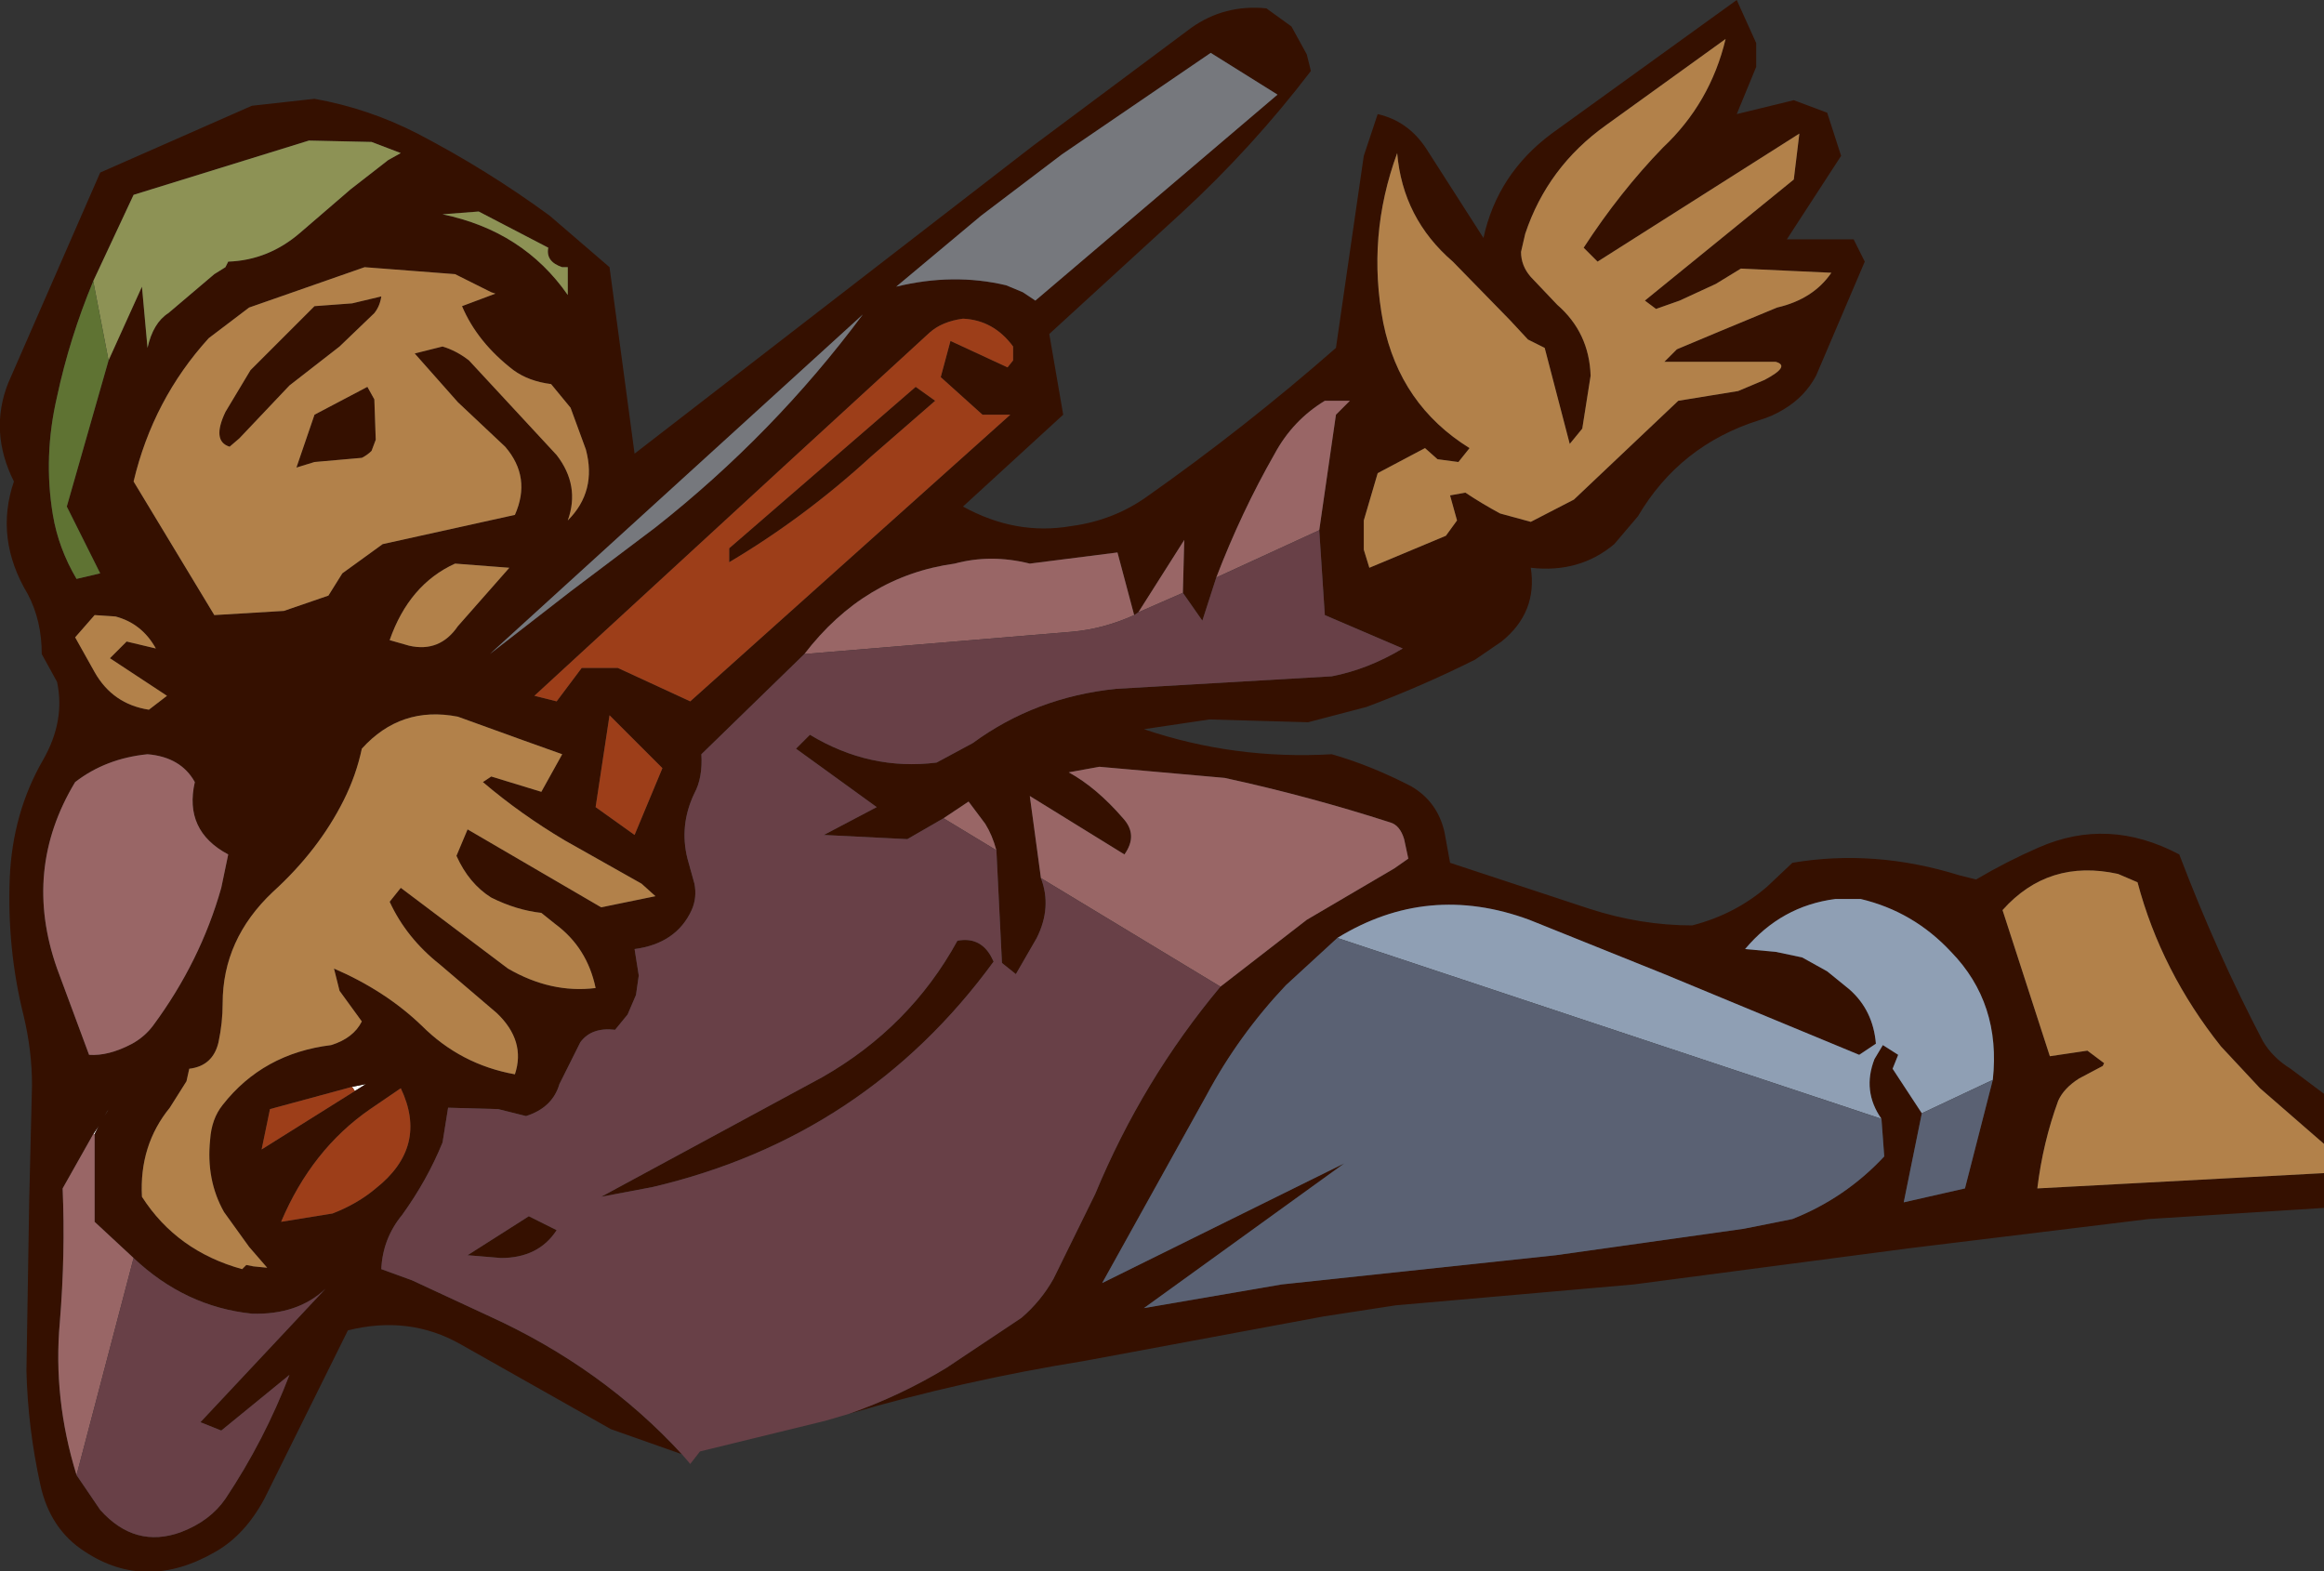
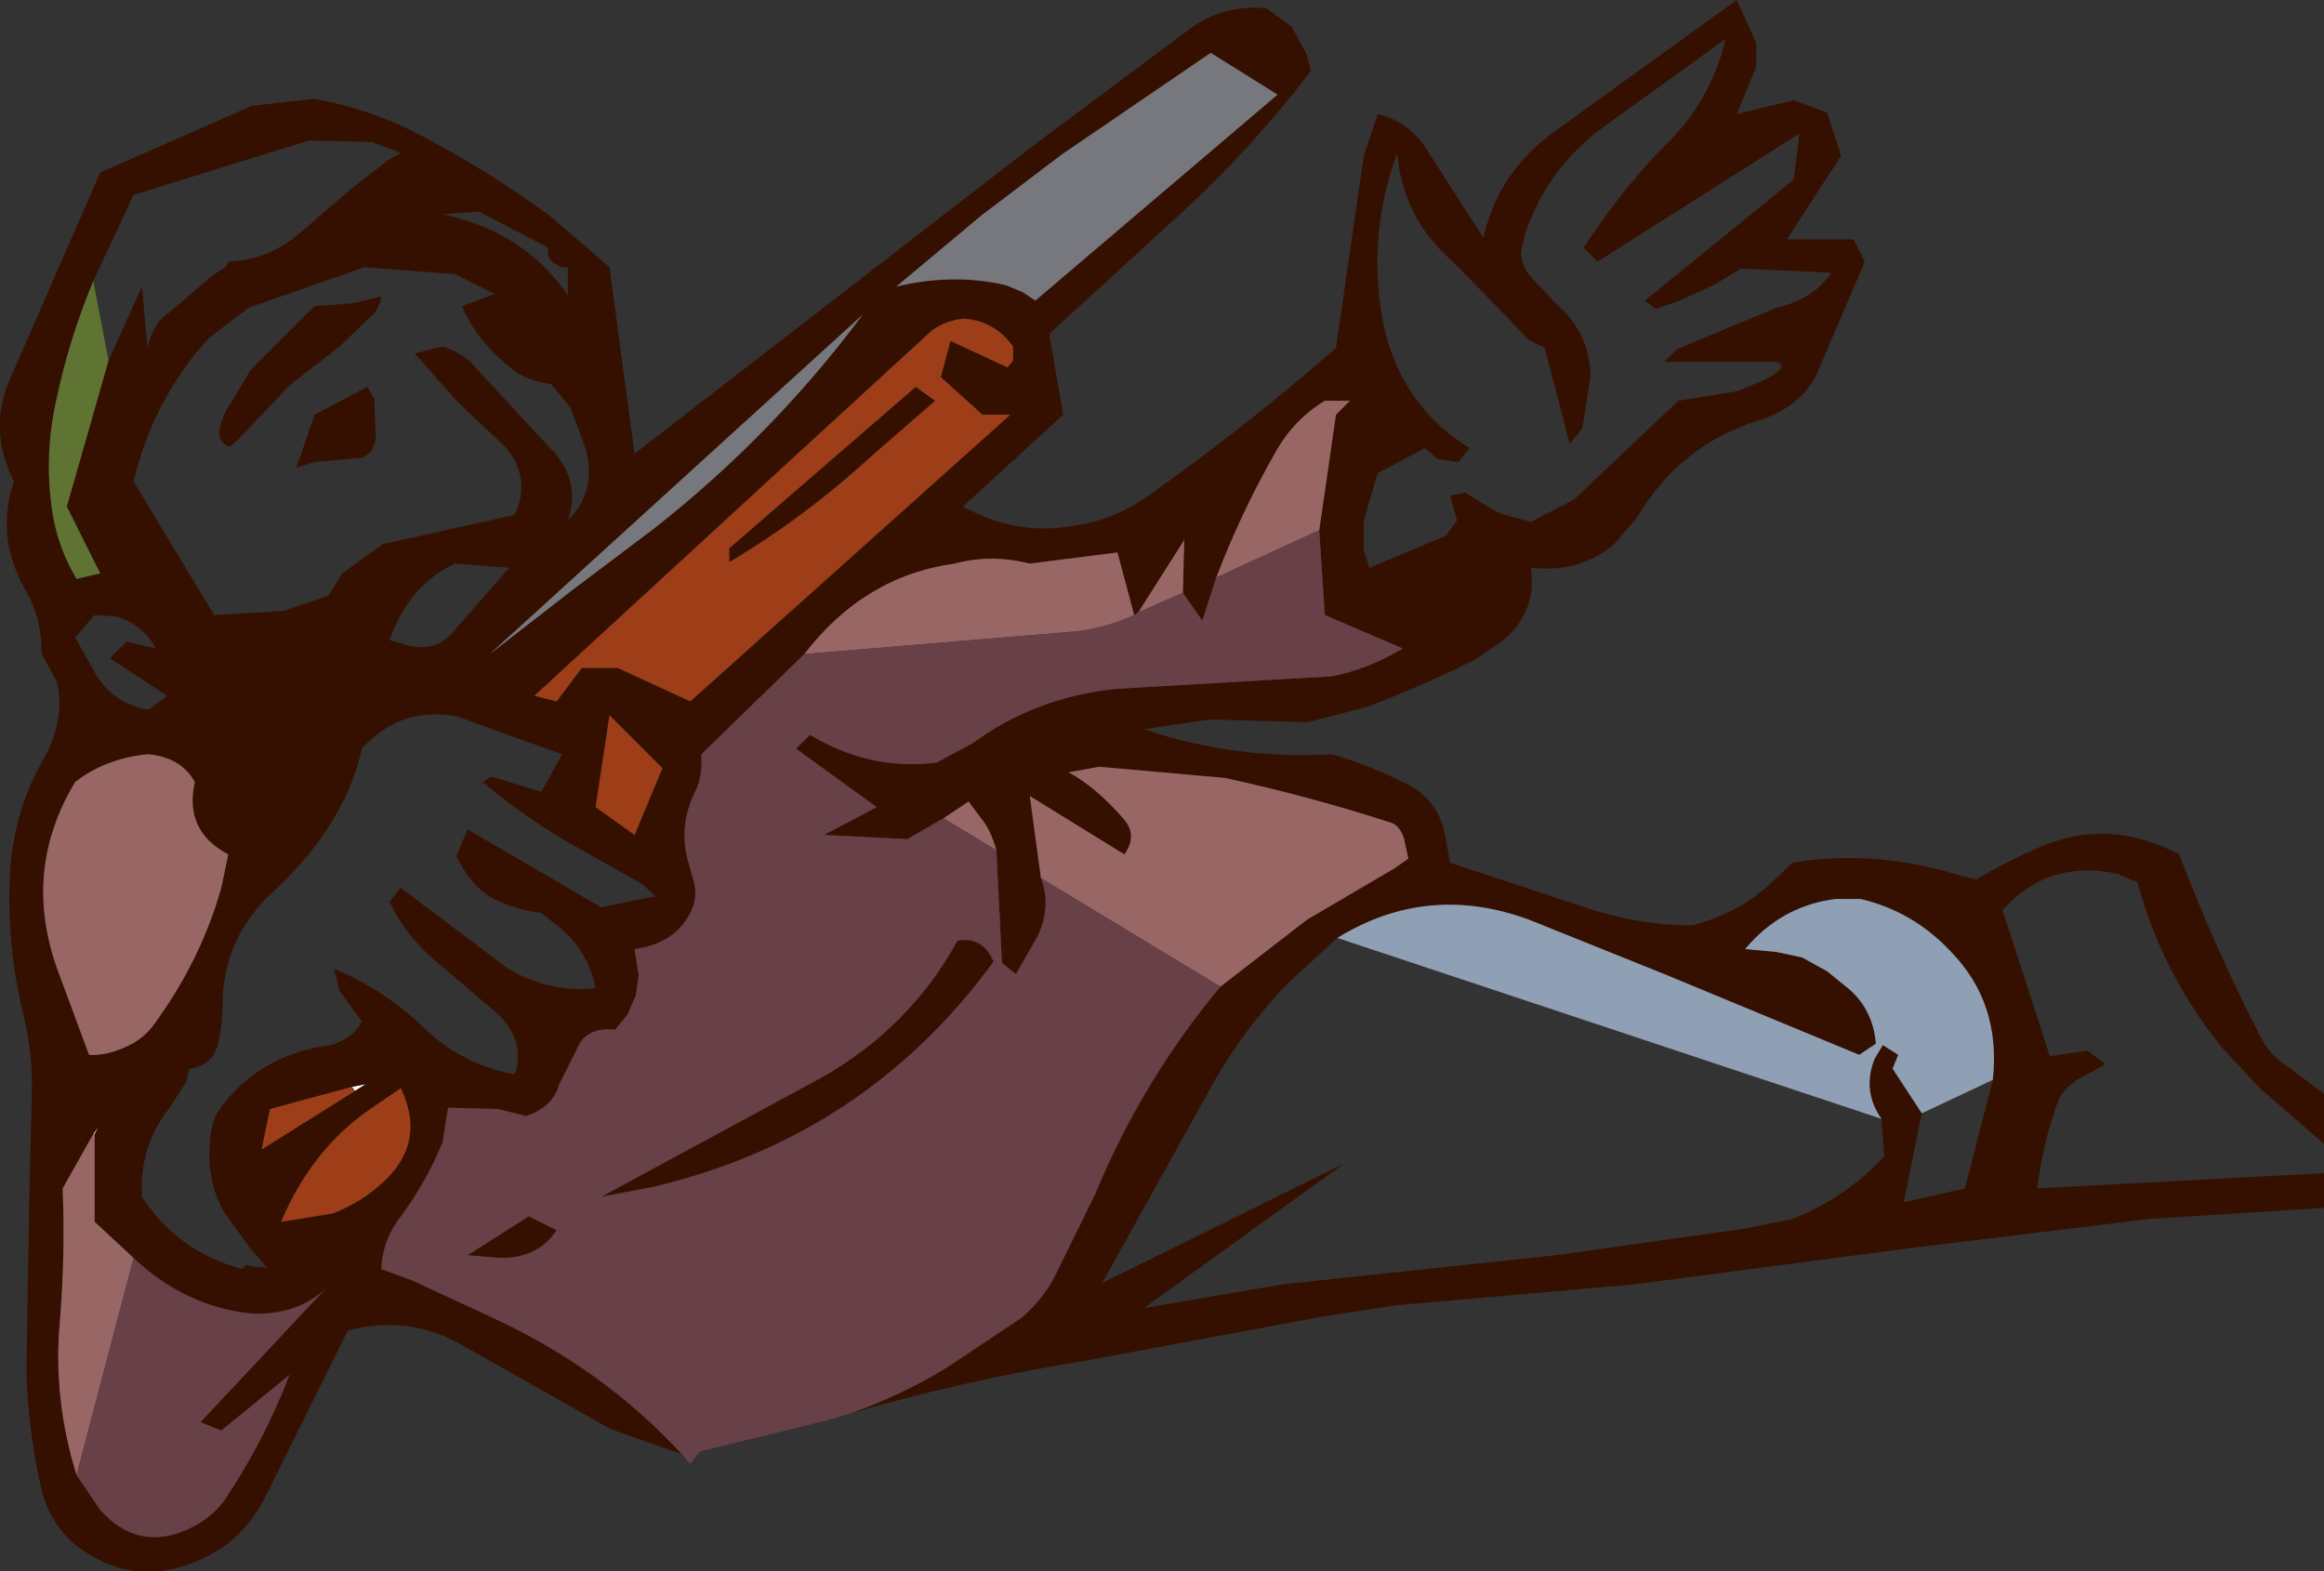
<svg xmlns="http://www.w3.org/2000/svg" height="56.45px" width="83.5px">
  <rect width="100%" height="100%" fill="#333333" stroke="none" />
  <g transform="matrix(1.0, 0.0, 0.0, 1.0, 43.35, 28.2)">
    <path d="M-39.5 11.75 L-39.6 11.9 -39.45 11.65 -39.5 11.75 M-30.6 11.0 L-30.7 10.85 -30.2 10.75 -30.6 11.0 M-39.95 12.55 L-40.0 12.55 -39.8 12.25 -39.95 12.55" fill="#ffffff" fill-rule="evenodd" stroke="none" />
    <path d="M2.55 -24.8 L0.15 -26.3 -5.2 -22.65 -8.1 -20.45 -11.15 -17.9 Q-9.1 -18.4 -7.2 -17.95 L-6.6 -17.7 -6.15 -17.4 2.55 -24.8 M-18.85 24.05 L-21.4 23.15 -26.8 20.1 Q-28.65 19.05 -30.85 19.6 L-33.85 25.65 Q-34.55 26.95 -35.6 27.55 -38.1 29.0 -40.3 27.55 -41.55 26.75 -41.9 25.15 -42.35 23.1 -42.4 21.05 L-42.3 14.9 -42.2 10.8 Q-42.2 9.55 -42.5 8.3 -43.1 5.9 -43.0 3.35 -42.9 1.0 -41.8 -0.9 -41.0 -2.3 -41.3 -3.7 L-41.85 -4.7 Q-41.85 -5.9 -42.35 -6.85 -43.55 -8.85 -42.85 -10.9 -43.75 -12.7 -43.05 -14.45 L-39.75 -22.0 -34.3 -24.4 -32.05 -24.65 Q-30.1 -24.3 -28.35 -23.4 -25.85 -22.1 -23.6 -20.45 L-21.45 -18.6 -20.55 -11.9 -6.25 -22.95 -0.55 -27.2 Q0.65 -28.05 2.15 -27.9 L3.05 -27.25 3.6 -26.25 3.75 -25.65 Q1.65 -22.9 -0.9 -20.55 L-5.65 -16.2 -5.15 -13.3 -8.75 -10.0 Q-6.85 -8.95 -4.85 -9.3 -3.35 -9.5 -2.15 -10.35 1.4 -12.85 4.65 -15.7 L5.65 -22.6 6.15 -24.1 Q7.25 -23.85 7.9 -22.85 L9.95 -19.65 Q10.45 -21.95 12.4 -23.4 L19.05 -28.2 19.75 -26.65 19.75 -25.8 19.05 -24.1 21.1 -24.6 22.3 -24.15 22.8 -22.6 20.85 -19.6 23.25 -19.6 23.65 -18.8 21.9 -14.7 Q21.5 -13.95 20.75 -13.5 20.35 -13.25 19.85 -13.1 17.0 -12.2 15.5 -9.65 L14.65 -8.65 Q13.4 -7.6 11.65 -7.8 11.9 -6.2 10.6 -5.15 L9.65 -4.5 Q7.75 -3.55 5.75 -2.8 L3.65 -2.25 0.1 -2.35 -2.25 -2.0 Q1.0 -0.9 4.5 -1.1 5.9 -0.7 7.35 0.05 8.3 0.6 8.55 1.7 L8.75 2.8 13.75 4.45 Q15.6 5.05 17.45 5.05 19.0 4.65 20.15 3.65 L21.05 2.8 Q24.0 2.3 27.05 3.25 L27.65 3.4 Q28.75 2.75 29.9 2.25 32.4 1.15 34.95 2.5 36.3 6.05 37.95 9.2 38.3 9.8 38.95 10.2 L40.15 11.1 40.15 12.9 37.85 10.9 36.45 9.4 Q34.3 6.7 33.45 3.5 L32.75 3.2 Q30.25 2.65 28.6 4.5 L30.3 9.75 31.65 9.55 32.25 10.0 32.2 10.1 31.35 10.55 Q30.8 10.9 30.6 11.35 30.05 12.85 29.85 14.5 L40.15 13.95 40.15 15.2 33.85 15.6 25.25 16.65 15.35 17.95 6.8 18.7 4.2 19.1 -4.4 20.7 Q-8.75 21.4 -12.85 22.6 -11.0 21.95 -9.35 20.95 L-6.65 19.15 Q-5.95 18.55 -5.5 17.75 L-4.0 14.7 Q-2.3 10.6 0.5 7.25 L3.6 4.85 6.75 3.0 7.25 2.65 7.1 1.95 Q6.95 1.45 6.6 1.35 3.65 0.4 0.65 -0.25 L-3.85 -0.65 -4.95 -0.45 Q-3.95 0.1 -3.0 1.2 -2.45 1.8 -2.95 2.5 L-6.35 0.4 -5.95 3.35 Q-5.55 4.4 -6.1 5.5 L-6.85 6.8 -7.35 6.4 -7.55 2.35 Q-7.7 1.8 -7.95 1.4 L-8.55 0.6 -9.45 1.2 -10.75 1.95 -13.75 1.8 -11.85 0.8 -14.75 -1.3 -14.25 -1.8 Q-12.1 -0.5 -9.7 -0.8 L-8.4 -1.5 Q-6.15 -3.15 -3.25 -3.45 L4.5 -3.9 Q5.8 -4.15 7.05 -4.9 L4.25 -6.1 4.05 -9.15 4.65 -13.3 5.15 -13.8 4.25 -13.8 Q3.1 -13.1 2.45 -11.9 1.25 -9.8 0.35 -7.45 L-0.15 -5.9 -0.85 -6.9 -0.8 -8.8 -2.45 -6.2 -2.6 -6.1 -3.2 -8.35 -6.35 -7.95 Q-7.75 -8.3 -9.05 -7.95 -12.3 -7.5 -14.45 -4.7 L-18.15 -1.1 Q-18.1 -0.25 -18.4 0.3 -18.95 1.45 -18.65 2.65 L-18.4 3.55 Q-18.3 4.05 -18.5 4.5 -19.05 5.7 -20.55 5.9 L-20.4 6.85 -20.5 7.55 -20.8 8.25 -21.25 8.8 Q-22.1 8.7 -22.5 9.25 L-23.25 10.75 Q-23.5 11.6 -24.45 11.9 L-25.45 11.65 -27.25 11.6 -27.45 12.85 Q-28.0 14.2 -28.9 15.45 -29.6 16.3 -29.65 17.4 L-28.55 17.8 -25.75 19.1 Q-21.7 20.95 -18.85 24.05 M14.35 -23.7 Q12.25 -22.2 11.45 -19.8 L11.3 -19.15 Q11.3 -18.65 11.65 -18.25 L12.6 -17.25 Q13.75 -16.25 13.8 -14.7 L13.5 -12.8 13.05 -12.25 12.15 -15.7 11.55 -16.0 10.9 -16.7 8.85 -18.8 Q7.05 -20.35 6.85 -22.7 5.75 -19.7 6.35 -16.6 6.95 -13.65 9.45 -12.1 L9.05 -11.6 8.3 -11.7 7.85 -12.1 6.15 -11.2 5.65 -9.5 5.65 -8.45 5.85 -7.8 8.6 -8.95 9.0 -9.5 8.75 -10.4 9.3 -10.5 Q9.9 -10.1 10.55 -9.75 L11.65 -9.45 13.2 -10.25 16.95 -13.8 19.1 -14.15 20.05 -14.55 Q21.0 -15.05 20.45 -15.2 L16.45 -15.2 16.9 -15.65 18.45 -16.3 20.5 -17.15 Q21.8 -17.45 22.45 -18.4 L19.2 -18.55 18.3 -18.0 17.0 -17.4 16.15 -17.1 15.75 -17.4 21.1 -21.75 21.3 -23.4 14.05 -18.8 13.55 -19.3 Q14.85 -21.3 16.4 -22.9 18.1 -24.5 18.65 -26.8 L14.35 -23.7 M-40.0 -18.1 Q-40.85 -16.05 -41.3 -13.95 -41.8 -11.8 -41.45 -9.7 -41.25 -8.5 -40.6 -7.4 L-39.75 -7.6 -40.95 -10.0 -39.45 -15.25 -38.25 -17.9 -38.05 -15.7 Q-37.85 -16.6 -37.3 -16.95 L-35.65 -18.35 -35.25 -18.6 -35.15 -18.8 Q-33.7 -18.85 -32.55 -19.85 L-30.75 -21.4 -29.4 -22.45 -28.95 -22.7 -30.0 -23.1 -32.25 -23.15 -38.55 -21.2 -40.0 -18.1 M-23.15 -18.6 Q-23.75 -18.8 -23.65 -19.3 L-26.15 -20.6 -27.45 -20.5 Q-24.55 -19.9 -22.95 -17.6 L-22.95 -18.6 -23.15 -18.6 M-25.55 -17.65 L-25.7 -17.7 -27.0 -18.35 -30.25 -18.6 -34.4 -17.15 -35.85 -16.05 Q-37.85 -13.85 -38.55 -10.9 L-35.65 -6.1 -33.15 -6.25 -31.55 -6.8 -31.05 -7.6 -29.6 -8.65 -24.85 -9.7 Q-24.25 -11.05 -25.2 -12.15 L-26.9 -13.75 -28.45 -15.5 -27.45 -15.75 Q-26.95 -15.6 -26.5 -15.25 L-23.35 -11.85 Q-22.5 -10.75 -22.95 -9.5 -21.9 -10.55 -22.3 -12.05 L-22.85 -13.55 -23.55 -14.4 Q-24.35 -14.5 -24.9 -14.9 -26.2 -15.9 -26.75 -17.2 L-25.55 -17.65 M-29.9 -16.95 L-31.15 -15.75 -32.95 -14.35 -34.75 -12.45 -35.1 -12.15 Q-35.75 -12.35 -35.25 -13.4 L-34.35 -14.9 -32.05 -17.2 -30.7 -17.3 -29.65 -17.55 Q-29.7 -17.2 -29.9 -16.95 M-29.85 -12.4 L-30.0 -12.0 Q-30.15 -11.85 -30.35 -11.75 L-32.05 -11.6 -32.7 -11.4 -32.05 -13.3 -30.15 -14.3 -29.9 -13.85 -29.85 -12.4 M-37.35 -3.2 L-39.4 -4.55 -38.8 -5.15 -37.75 -4.9 Q-38.25 -5.8 -39.2 -6.05 L-39.95 -6.1 -40.65 -5.3 -39.95 -4.05 Q-39.3 -2.9 -38.0 -2.7 L-37.35 -3.2 M-36.35 -0.1 Q-36.85 -1.0 -38.05 -1.1 -39.55 -0.95 -40.65 -0.1 -42.55 3.05 -41.3 6.6 L-40.15 9.7 Q-39.45 9.75 -38.6 9.3 -38.15 9.05 -37.85 8.65 -36.15 6.35 -35.4 3.7 L-35.15 2.5 Q-36.75 1.65 -36.35 -0.1 M-28.65 -5.0 Q-27.55 -4.75 -26.9 -5.7 L-25.05 -7.8 -27.0 -7.95 Q-28.65 -7.2 -29.35 -5.2 L-28.65 -5.0 M-26.0 -0.1 L-25.7 -0.3 -23.9 0.25 -23.15 -1.1 -24.55 -1.6 -26.9 -2.45 Q-28.95 -2.85 -30.35 -1.3 -30.55 -0.35 -31.0 0.55 -31.9 2.35 -33.55 3.85 -35.35 5.55 -35.35 7.85 -35.35 8.55 -35.5 9.25 -35.7 10.1 -36.55 10.2 L-36.65 10.65 -37.25 11.6 Q-38.35 12.95 -38.25 14.8 -37.0 16.75 -34.65 17.4 L-34.5 17.25 -34.25 17.3 -33.75 17.35 -34.4 16.6 -35.3 15.35 Q-35.95 14.2 -35.8 12.75 -35.75 12.0 -35.35 11.5 -33.9 9.65 -31.45 9.35 -30.65 9.1 -30.35 8.5 L-31.15 7.4 -31.35 6.6 Q-29.5 7.4 -28.2 8.65 -26.8 10.05 -24.85 10.4 -24.45 9.2 -25.5 8.2 L-27.55 6.45 Q-28.75 5.5 -29.35 4.2 L-28.95 3.7 -25.1 6.6 Q-23.55 7.5 -21.95 7.3 -22.25 5.85 -23.4 5.0 L-23.9 4.6 Q-24.8 4.5 -25.7 4.05 -26.5 3.55 -26.95 2.55 L-26.55 1.6 -21.75 4.4 -19.8 4.0 -20.3 3.55 -23.05 2.0 Q-24.65 1.05 -26.0 -0.1 M-22.45 -4.2 L-21.15 -4.2 -18.55 -3.0 -7.05 -13.3 -8.05 -13.3 -9.55 -14.65 -9.2 -15.95 -7.15 -15.0 -6.95 -15.25 -6.95 -15.75 Q-7.65 -16.7 -8.75 -16.75 -9.5 -16.65 -9.95 -16.25 L-14.8 -11.8 -24.15 -3.2 -23.35 -3.0 -22.45 -4.2 M-25.75 -4.7 L-22.85 -6.95 -19.8 -9.25 Q-15.55 -12.6 -12.35 -16.9 L-25.75 -4.7 M-17.15 -8.5 L-10.45 -14.3 -9.75 -13.8 -12.05 -11.8 Q-14.45 -9.6 -17.15 -8.0 L-17.15 -8.5 M-19.55 -0.6 L-21.45 -2.5 -21.95 0.8 -20.55 1.8 -19.55 -0.6 M-7.75 6.15 L-7.65 6.35 Q-12.25 12.65 -19.9 14.45 L-21.75 14.8 -13.8 10.5 Q-10.65 8.7 -8.95 5.6 -8.15 5.45 -7.75 6.15 M-28.95 10.9 L-30.05 11.65 Q-32.15 13.1 -33.25 15.7 L-31.4 15.4 Q-30.5 15.05 -29.85 14.5 -27.95 13.0 -28.95 10.9 M-39.5 11.75 L-39.45 11.65 -39.6 11.9 -39.5 11.75 M-30.6 11.0 L-30.2 10.75 -30.7 10.85 -33.65 11.65 -33.95 13.1 -30.6 11.0 M-38.55 17.0 L-39.95 15.7 -39.95 12.55 -39.8 12.25 -40.0 12.55 -41.1 14.5 Q-41.0 16.85 -41.2 19.3 -41.45 22.05 -40.6 24.8 L-39.75 26.05 Q-38.5 27.45 -36.85 26.85 -35.8 26.45 -35.25 25.65 -33.85 23.55 -32.95 21.2 L-35.4 23.2 -36.15 22.9 -31.65 18.1 Q-32.65 19.05 -34.3 19.0 -36.7 18.75 -38.55 17.0 M-23.35 16.0 Q-24.0 17.0 -25.35 17.0 L-26.55 16.9 -24.35 15.5 -23.35 16.0 M28.25 10.6 Q28.55 7.85 26.75 6.0 25.4 4.55 23.5 4.1 L22.6 4.1 Q20.65 4.35 19.35 5.9 L20.45 6.0 21.4 6.2 22.3 6.7 23.1 7.35 Q23.95 8.1 24.05 9.3 L23.45 9.7 16.45 6.8 11.6 4.85 Q7.95 3.5 4.7 5.5 L2.85 7.2 Q1.15 9.0 0.0 11.15 L-3.75 17.9 4.95 13.6 -2.25 18.8 2.7 17.95 12.55 16.9 19.3 15.95 21.05 15.6 Q22.95 14.85 24.35 13.35 L24.25 12.0 Q23.55 11.0 24.0 9.85 L24.3 9.35 24.85 9.7 24.65 10.2 25.7 11.8 25.05 15.0 27.25 14.5 28.25 10.6" fill="#351000" fill-rule="evenodd" stroke="none" />
-     <path d="M-40.0 -18.1 L-38.55 -21.2 -32.25 -23.15 -30.0 -23.1 -28.95 -22.7 -29.4 -22.45 -30.75 -21.4 -32.55 -19.85 Q-33.7 -18.85 -35.15 -18.8 L-35.25 -18.6 -35.65 -18.35 -37.3 -16.95 Q-37.85 -16.6 -38.05 -15.7 L-38.25 -17.9 -39.45 -15.25 -40.0 -18.1 M-23.15 -18.6 L-22.95 -18.6 -22.95 -17.6 Q-24.55 -19.9 -27.45 -20.5 L-26.15 -20.6 -23.65 -19.3 Q-23.75 -18.8 -23.15 -18.6" fill="#8d9255" fill-rule="evenodd" stroke="none" />
    <path d="M-39.45 -15.25 L-40.95 -10.0 -39.75 -7.6 -40.6 -7.4 Q-41.25 -8.5 -41.45 -9.7 -41.8 -11.8 -41.3 -13.95 -40.85 -16.05 -40.0 -18.1 L-39.45 -15.25" fill="#5f7333" fill-rule="evenodd" stroke="none" />
-     <path d="M40.15 12.9 L40.15 13.95 29.85 14.5 Q30.05 12.85 30.6 11.35 30.8 10.9 31.35 10.55 L32.2 10.1 32.25 10.0 31.65 9.55 30.3 9.75 28.6 4.5 Q30.25 2.65 32.75 3.2 L33.45 3.5 Q34.3 6.7 36.45 9.4 L37.85 10.9 40.15 12.9 M14.35 -23.7 L18.65 -26.8 Q18.1 -24.5 16.4 -22.9 14.85 -21.3 13.55 -19.3 L14.05 -18.8 21.3 -23.4 21.1 -21.75 15.75 -17.4 16.15 -17.1 17.0 -17.4 18.3 -18.0 19.2 -18.55 22.45 -18.4 Q21.8 -17.45 20.5 -17.15 L18.45 -16.3 16.9 -15.65 16.45 -15.2 20.45 -15.2 Q21.0 -15.05 20.05 -14.55 L19.1 -14.15 16.95 -13.8 13.2 -10.25 11.65 -9.45 10.55 -9.75 Q9.9 -10.1 9.3 -10.5 L8.75 -10.4 9.0 -9.5 8.6 -8.95 5.85 -7.8 5.65 -8.45 5.65 -9.5 6.15 -11.2 7.85 -12.1 8.3 -11.7 9.05 -11.6 9.45 -12.1 Q6.95 -13.65 6.35 -16.6 5.75 -19.7 6.85 -22.7 7.05 -20.35 8.85 -18.8 L10.9 -16.7 11.55 -16.0 12.15 -15.7 13.05 -12.25 13.5 -12.8 13.8 -14.7 Q13.75 -16.25 12.6 -17.25 L11.65 -18.25 Q11.3 -18.65 11.3 -19.15 L11.45 -19.8 Q12.25 -22.2 14.35 -23.7 M-25.55 -17.65 L-26.75 -17.2 Q-26.2 -15.9 -24.9 -14.9 -24.35 -14.5 -23.55 -14.4 L-22.85 -13.55 -22.3 -12.05 Q-21.9 -10.55 -22.95 -9.5 -22.5 -10.75 -23.35 -11.85 L-26.5 -15.25 Q-26.95 -15.6 -27.45 -15.75 L-28.45 -15.5 -26.9 -13.75 -25.2 -12.15 Q-24.25 -11.05 -24.85 -9.7 L-29.6 -8.65 -31.05 -7.6 -31.55 -6.8 -33.15 -6.25 -35.65 -6.1 -38.55 -10.9 Q-37.85 -13.85 -35.85 -16.05 L-34.4 -17.15 -30.25 -18.6 -27.0 -18.35 -25.7 -17.7 -25.55 -17.65 M-29.85 -12.4 L-29.9 -13.85 -30.15 -14.3 -32.05 -13.3 -32.7 -11.4 -32.05 -11.6 -30.35 -11.75 Q-30.15 -11.85 -30.0 -12.0 L-29.85 -12.4 M-29.9 -16.95 Q-29.7 -17.2 -29.65 -17.55 L-30.7 -17.3 -32.05 -17.2 -34.35 -14.9 -35.25 -13.4 Q-35.75 -12.35 -35.1 -12.15 L-34.75 -12.45 -32.95 -14.35 -31.15 -15.75 -29.9 -16.95 M-37.35 -3.2 L-38.0 -2.7 Q-39.3 -2.9 -39.95 -4.05 L-40.65 -5.3 -39.95 -6.1 -39.2 -6.05 Q-38.25 -5.8 -37.75 -4.9 L-38.8 -5.15 -39.4 -4.55 -37.35 -3.2 M-26.0 -0.1 Q-24.65 1.05 -23.05 2.0 L-20.3 3.55 -19.8 4.0 -21.75 4.4 -26.55 1.6 -26.95 2.55 Q-26.5 3.55 -25.7 4.05 -24.8 4.5 -23.9 4.6 L-23.4 5.0 Q-22.25 5.85 -21.95 7.3 -23.55 7.5 -25.1 6.6 L-28.95 3.7 -29.35 4.2 Q-28.75 5.5 -27.55 6.45 L-25.5 8.2 Q-24.45 9.2 -24.85 10.4 -26.8 10.05 -28.2 8.65 -29.5 7.4 -31.35 6.6 L-31.15 7.4 -30.35 8.5 Q-30.65 9.1 -31.45 9.35 -33.9 9.65 -35.35 11.5 -35.75 12.0 -35.8 12.75 -35.95 14.2 -35.3 15.35 L-34.4 16.6 -33.75 17.35 -34.25 17.3 -34.5 17.25 -34.65 17.4 Q-37.0 16.75 -38.25 14.8 -38.35 12.95 -37.25 11.6 L-36.65 10.65 -36.55 10.2 Q-35.7 10.1 -35.5 9.25 -35.35 8.55 -35.35 7.85 -35.35 5.55 -33.55 3.85 -31.9 2.35 -31.0 0.55 -30.55 -0.35 -30.35 -1.3 -28.95 -2.85 -26.9 -2.45 L-24.55 -1.6 -23.15 -1.1 -23.9 0.25 -25.7 -0.3 -26.0 -0.1 M-28.65 -5.0 L-29.35 -5.2 Q-28.65 -7.2 -27.0 -7.95 L-25.05 -7.8 -26.9 -5.7 Q-27.55 -4.75 -28.65 -5.0" fill="#b2814a" fill-rule="evenodd" stroke="none" />
    <path d="M4.7 5.5 Q7.95 3.5 11.6 4.85 L16.45 6.8 23.45 9.7 24.05 9.3 Q23.95 8.1 23.1 7.35 L22.3 6.7 21.4 6.2 20.45 6.0 19.35 5.9 Q20.65 4.35 22.6 4.1 L23.5 4.1 Q25.4 4.55 26.75 6.0 28.55 7.85 28.25 10.6 L25.7 11.8 24.65 10.2 24.85 9.7 24.3 9.35 24.0 9.85 Q23.55 11.0 24.25 12.0 L4.7 5.5" fill="#8f9fb4" fill-rule="evenodd" stroke="none" />
-     <path d="M28.25 10.6 L27.25 14.5 25.05 15.0 25.7 11.8 28.25 10.6 M24.25 12.0 L24.35 13.35 Q22.95 14.85 21.05 15.6 L19.3 15.95 12.55 16.9 2.7 17.95 -2.25 18.8 4.95 13.6 -3.75 17.9 0.0 11.15 Q1.15 9.0 2.85 7.2 L4.7 5.5 24.25 12.0" fill="#5a6173" fill-rule="evenodd" stroke="none" />
    <path d="M-14.45 -4.7 Q-12.3 -7.5 -9.05 -7.95 -7.75 -8.3 -6.35 -7.95 L-3.2 -8.35 -2.6 -6.1 Q-3.7 -5.6 -4.85 -5.5 L-14.45 -4.7 M-2.45 -6.2 L-0.8 -8.8 -0.85 -6.9 -2.45 -6.2 M0.35 -7.45 Q1.25 -9.8 2.45 -11.9 3.1 -13.1 4.25 -13.8 L5.15 -13.8 4.65 -13.3 4.05 -9.15 0.35 -7.45 M-9.45 1.2 L-8.55 0.6 -7.95 1.4 Q-7.7 1.8 -7.55 2.35 L-9.45 1.2 M-5.95 3.35 L-6.35 0.4 -2.95 2.5 Q-2.45 1.8 -3.0 1.2 -3.95 0.1 -4.95 -0.45 L-3.85 -0.65 0.65 -0.25 Q3.65 0.4 6.6 1.35 6.95 1.45 7.1 1.95 L7.25 2.65 6.75 3.0 3.6 4.85 0.5 7.25 -5.95 3.35 M-36.35 -0.1 Q-36.75 1.65 -35.15 2.5 L-35.4 3.7 Q-36.15 6.35 -37.85 8.65 -38.15 9.05 -38.6 9.3 -39.45 9.75 -40.15 9.7 L-41.3 6.6 Q-42.55 3.05 -40.65 -0.1 -39.55 -0.95 -38.05 -1.1 -36.85 -1.0 -36.35 -0.1 M-39.95 12.55 L-39.95 15.7 -38.55 17.0 -40.6 24.8 Q-41.45 22.05 -41.2 19.3 -41.0 16.85 -41.1 14.5 L-40.0 12.55 -39.95 12.55" fill="#996666" fill-rule="evenodd" stroke="none" />
    <path d="M-12.85 22.6 L-13.7 22.85 -18.2 23.95 -18.55 24.4 -18.85 24.05 Q-21.7 20.95 -25.75 19.1 L-28.55 17.8 -29.65 17.4 Q-29.6 16.3 -28.9 15.45 -28.0 14.2 -27.45 12.85 L-27.25 11.6 -25.45 11.65 -24.45 11.9 Q-23.5 11.6 -23.25 10.75 L-22.5 9.25 Q-22.1 8.7 -21.25 8.8 L-20.8 8.25 -20.5 7.55 -20.4 6.85 -20.55 5.9 Q-19.05 5.7 -18.5 4.5 -18.3 4.05 -18.4 3.55 L-18.65 2.65 Q-18.95 1.45 -18.4 0.3 -18.1 -0.25 -18.15 -1.1 L-14.45 -4.7 -4.85 -5.5 Q-3.7 -5.6 -2.6 -6.1 L-2.45 -6.2 -0.85 -6.9 -0.15 -5.9 0.35 -7.45 4.05 -9.15 4.25 -6.1 7.05 -4.9 Q5.8 -4.15 4.5 -3.9 L-3.25 -3.45 Q-6.15 -3.15 -8.4 -1.5 L-9.7 -0.8 Q-12.1 -0.5 -14.25 -1.8 L-14.75 -1.3 -11.85 0.8 -13.75 1.8 -10.75 1.95 -9.45 1.2 -7.55 2.35 -7.35 6.4 -6.85 6.8 -6.1 5.5 Q-5.55 4.4 -5.95 3.35 L0.5 7.25 Q-2.3 10.6 -4.0 14.7 L-5.5 17.75 Q-5.95 18.55 -6.65 19.15 L-9.35 20.95 Q-11.0 21.95 -12.85 22.6 M-7.75 6.15 Q-8.15 5.45 -8.95 5.6 -10.65 8.7 -13.8 10.5 L-21.75 14.8 -19.9 14.45 Q-12.25 12.65 -7.65 6.35 L-7.75 6.15 M-40.6 24.8 L-38.55 17.0 Q-36.7 18.75 -34.3 19.0 -32.65 19.05 -31.65 18.1 L-36.15 22.9 -35.4 23.2 -32.95 21.2 Q-33.85 23.55 -35.25 25.65 -35.8 26.45 -36.85 26.85 -38.5 27.45 -39.75 26.05 L-40.6 24.8 M-23.35 16.0 L-24.35 15.5 -26.55 16.9 -25.35 17.0 Q-24.0 17.0 -23.35 16.0" fill="#684047" fill-rule="evenodd" stroke="none" />
    <path d="M-22.45 -4.2 L-23.35 -3.0 -24.15 -3.2 -14.8 -11.8 -9.95 -16.25 Q-9.5 -16.65 -8.75 -16.75 -7.65 -16.7 -6.95 -15.75 L-6.95 -15.25 -7.15 -15.0 -9.2 -15.95 -9.55 -14.65 -8.05 -13.3 -7.05 -13.3 -18.55 -3.0 -21.15 -4.2 -22.45 -4.2 M-17.15 -8.5 L-17.15 -8.0 Q-14.45 -9.6 -12.05 -11.8 L-9.75 -13.8 -10.45 -14.3 -17.15 -8.5 M-19.55 -0.6 L-20.55 1.8 -21.95 0.8 -21.45 -2.5 -19.55 -0.6 M-28.95 10.9 Q-27.95 13.0 -29.85 14.5 -30.5 15.05 -31.4 15.4 L-33.25 15.7 Q-32.15 13.1 -30.05 11.65 L-28.95 10.9 M-30.7 10.85 L-30.6 11.0 -33.95 13.1 -33.65 11.65 -30.7 10.85" fill="#9d3e19" fill-rule="evenodd" stroke="none" />
    <path d="M2.55 -24.8 L-6.15 -17.4 -6.6 -17.7 -7.2 -17.95 Q-9.1 -18.4 -11.15 -17.9 L-8.1 -20.45 -5.2 -22.65 0.15 -26.3 2.55 -24.8 M-25.75 -4.7 L-12.35 -16.9 Q-15.55 -12.6 -19.8 -9.25 L-22.85 -6.95 -25.75 -4.7" fill="#76787d" fill-rule="evenodd" stroke="none" />
  </g>
</svg>